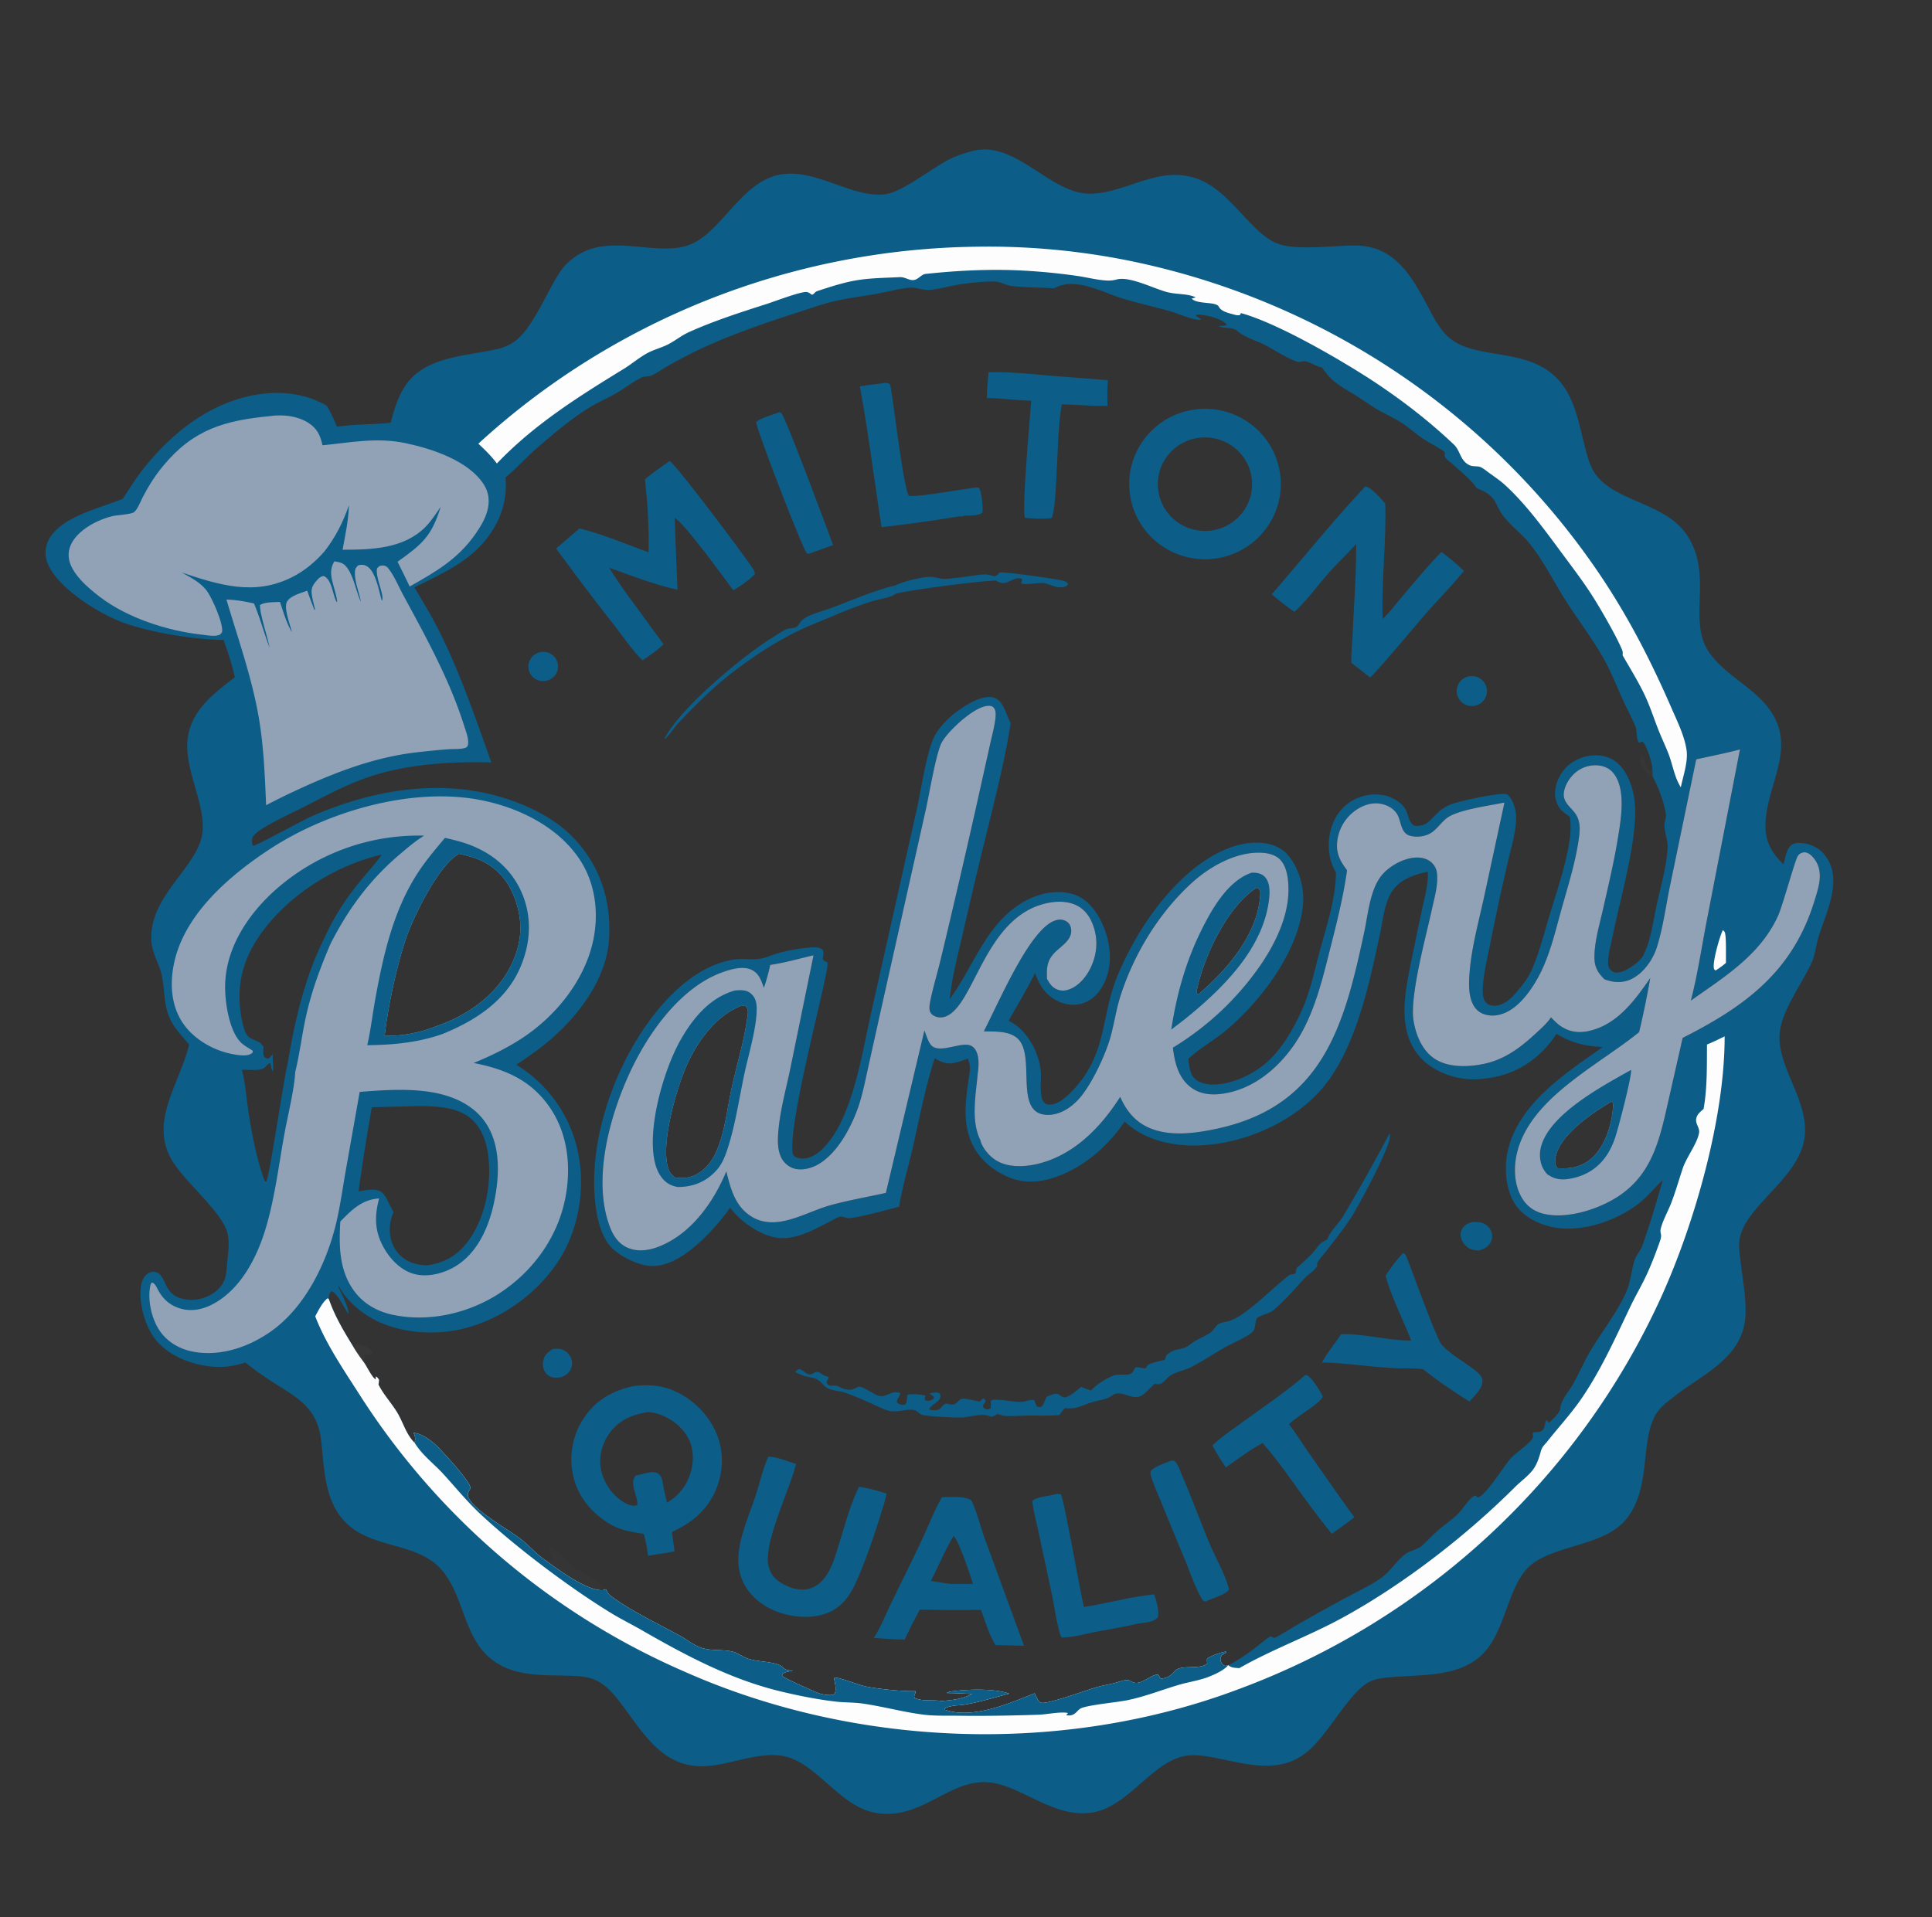
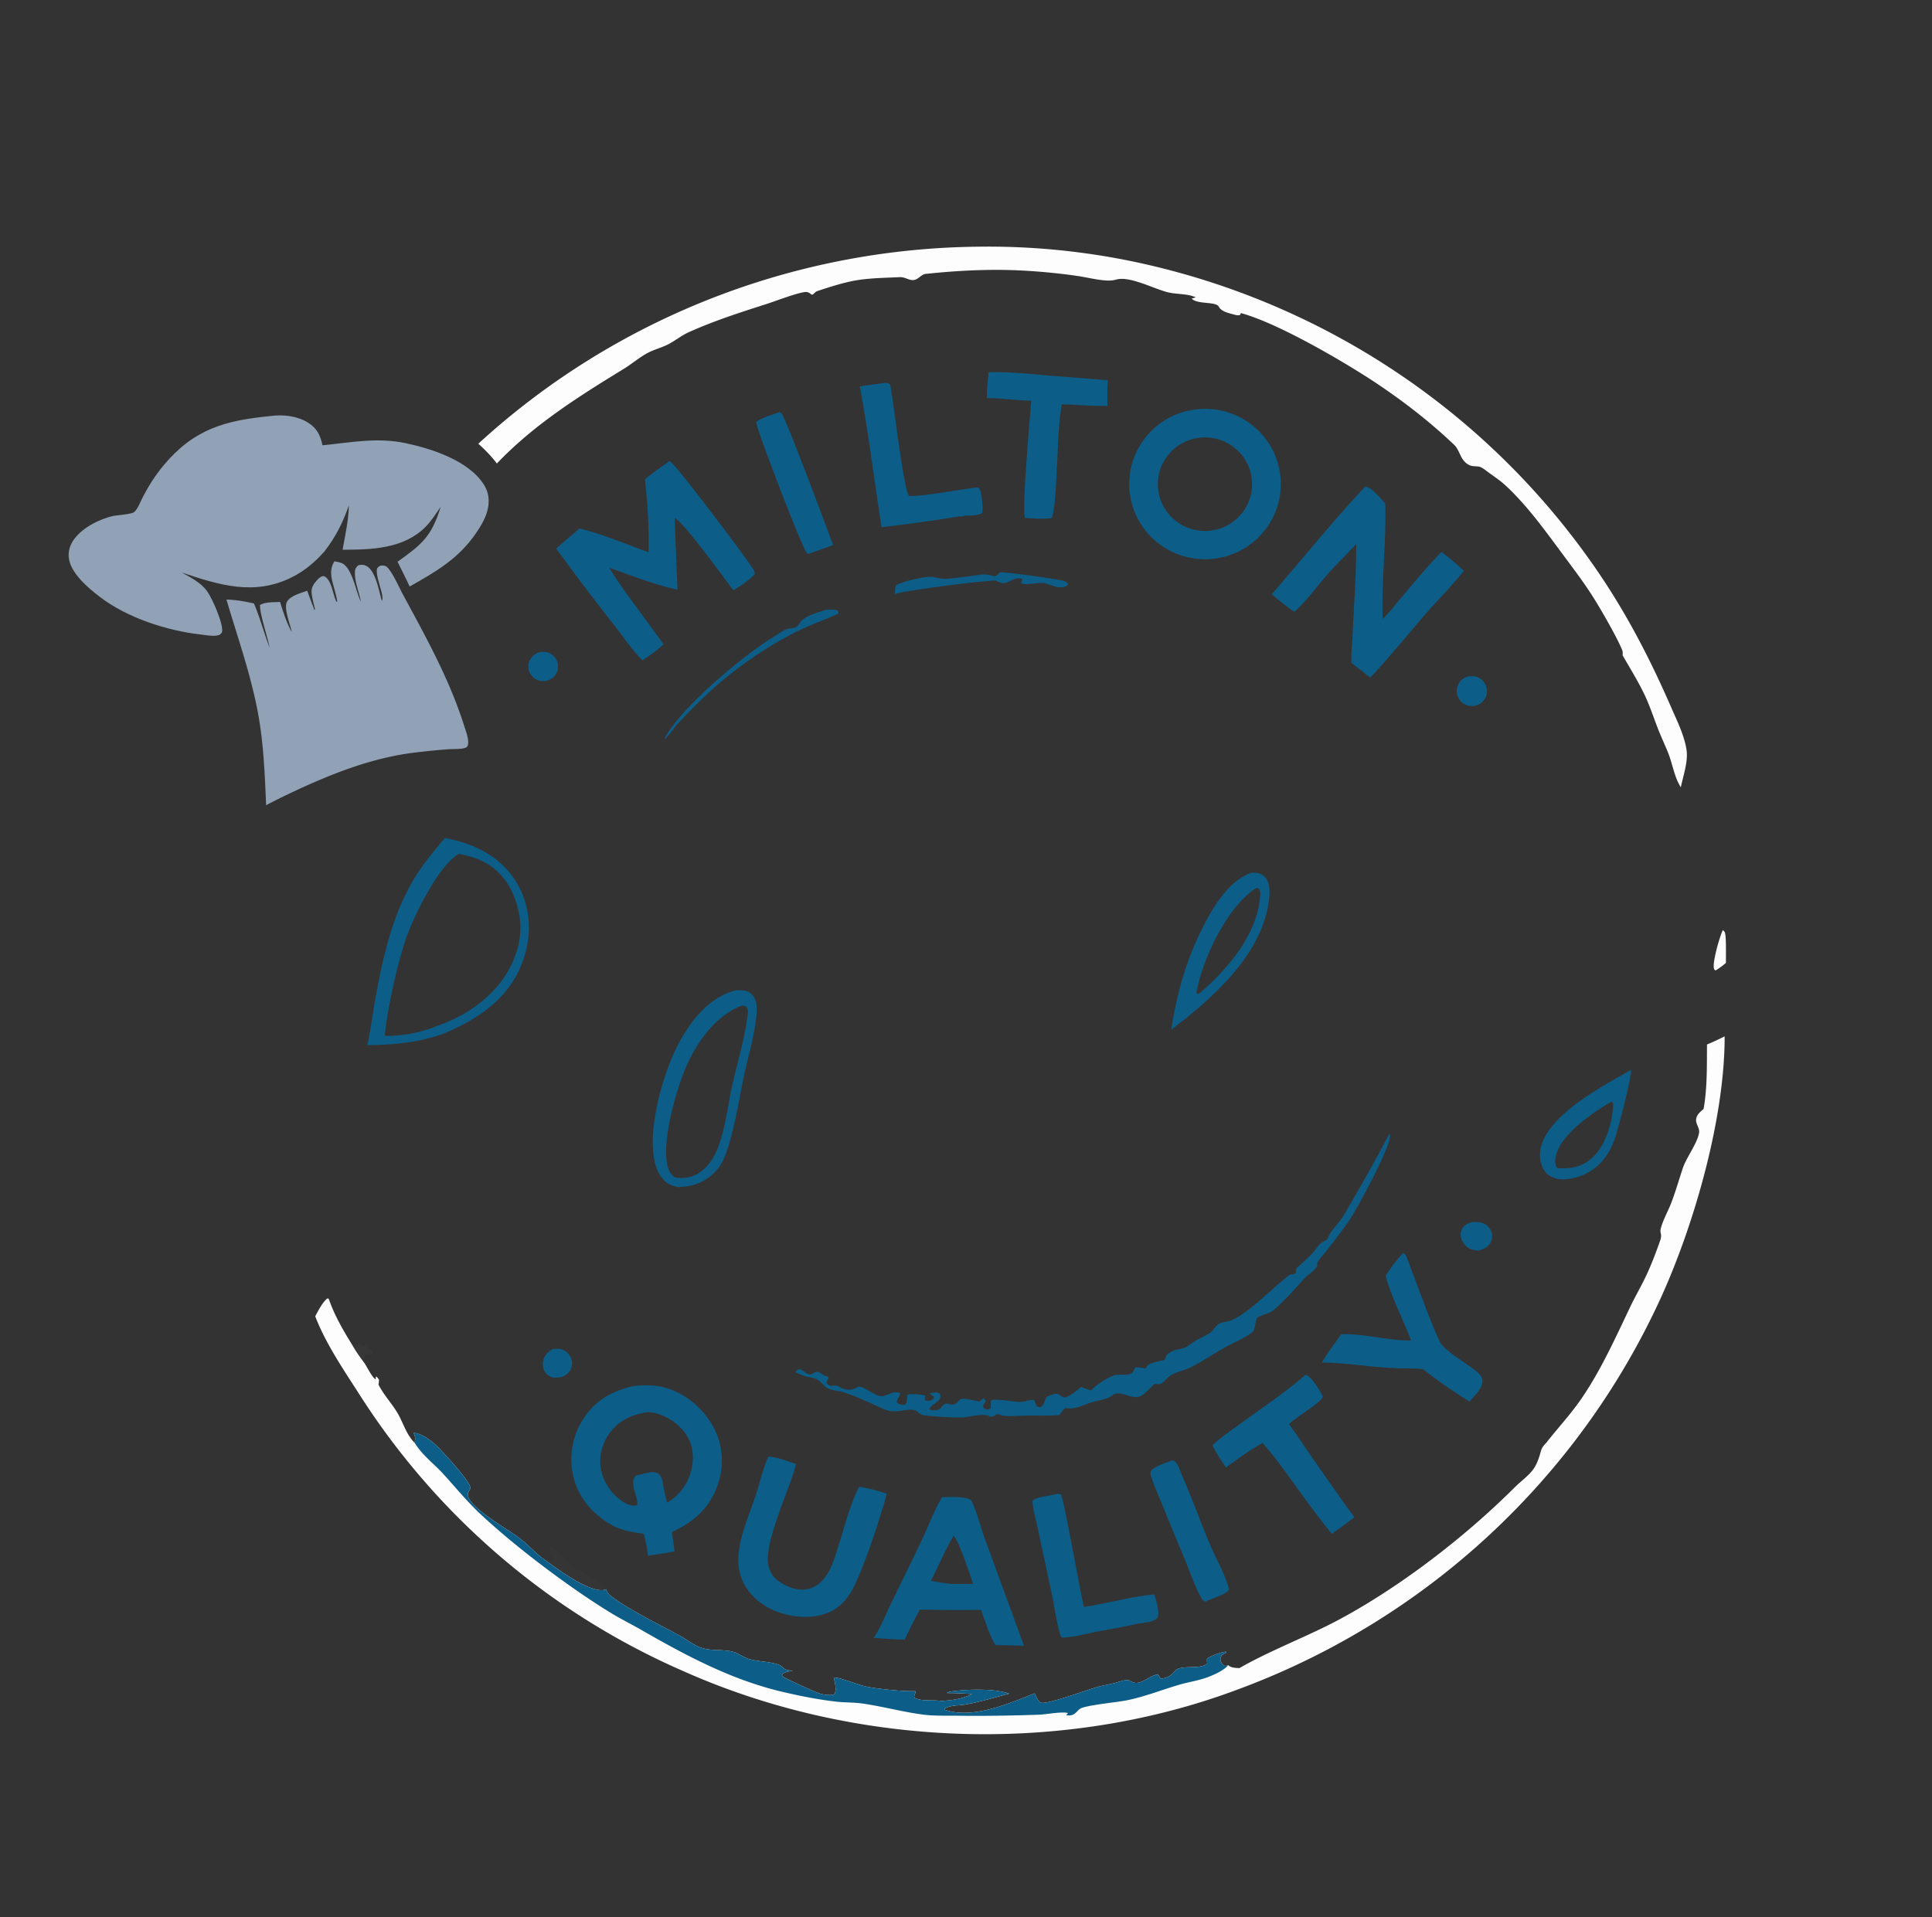
<svg xmlns="http://www.w3.org/2000/svg" width="134" height="133" fill="none">
  <rect width="100%" height="100%" fill="#333333" stroke="none" />
-   <path fill="#0C5D88" d="M67.737 10.413c2.655-.442 4.828 2.529 7.247 2.968 2.054.372 4.37-1.252 6.49-1.248 2.53.006 3.753 1.826 5.357 3.445.49.493 1.02.989 1.665 1.274 1.318.58 4.036.16 5.561.179 2.699.034 3.872 2.162 4.987 4.254.387.729.75 1.465 1.357 2.042 1.806 1.716 5.457.69 7.613 2.94 1.23 1.282 1.495 3.169 1.936 4.82.151.567.296 1.146.608 1.65 1.265 2.047 4.826 2.075 6.388 4.299 1.953 2.78.046 6.017 1.603 8.231.951 1.353 2.543 2.161 3.68 3.35 2.788 2.912.251 5.624.22 8.647-.012 1.145.457 1.911 1.242 2.695.148-.411.168-.957.491-1.279.162-.162.381-.214.605-.21.602.008 1.245.258 1.652.704 1.501 1.638.259 4.002-.294 5.77-.204.65-.233 1.285-.53 1.915-.649 1.378-1.94 3.143-2.156 4.609-.373 2.524 2.235 5 1.651 7.735-.572 2.678-4.089 4.502-4.46 6.78-.079.487.021 1.034.074 1.524.134 1.228.41 2.591.332 3.825-.182 2.857-2.96 3.99-4.929 5.537-.354.278-.738.553-1.029.897-1.506 1.78-.395 5.44-2.394 7.718-1.509 1.721-4.666 1.689-6.402 2.985-1.83 1.367-1.772 4.873-3.717 6.502-1.592 1.333-3.96 1.2-5.92 1.36-.631.051-1.274.082-1.831.42-1.329.806-2.67 3.483-4.097 4.71-1.925 1.657-4.215.912-6.454.481-.701-.136-1.48-.267-2.189-.113-2.271.492-3.896 3.569-6.413 3.915-2.831.39-5.062-2.157-7.502-2.117-2.426.04-4.262 2.418-7.006 2.189a5.14 5.14 0 0 1-.446-.059c-2.645-.472-4.227-3.804-6.764-3.992-1.544-.116-3.068.525-4.587.714-3.226.4-4.574-1.997-6.25-4.233-.5-.667-1.055-1.362-1.842-1.708-.587-.259-1.226-.274-1.857-.293-1.748-.053-3.67.055-5.16-1.007-2.208-1.575-2.004-4.596-3.746-6.457-1.57-1.677-4.37-1.409-6.17-2.834-1.85-1.466-1.833-3.842-2.072-5.974-.253-2.254-1.518-2.935-3.282-4.046a22.774 22.774 0 0 1-1.986-1.412 5.494 5.494 0 0 1-2.423.275c-1.428-.166-2.948-.764-3.845-1.924-.701-.906-1.134-2.516-.966-3.659.048-.326.196-.68.482-.87a.675.675 0 0 1 .572-.082c.398.116.556.658.732.985.251.465.523.694 1.04.841.677.193 1.412.071 2.02-.27.477-.266.88-.686 1.009-1.226.091-.38.104-.82.146-1.21.066-.614.15-1.25-.008-1.858-.376-1.434-2.881-3.47-3.796-4.95-1.683-2.72.485-5.353 1.144-8.111-.282-.325-.57-.649-.833-.988-.998-1.287-.775-2.244-1.044-3.715-.157-.859-.68-1.548-.74-2.46-.21-3.134 3.204-5.11 3.529-7.474.278-2.02-1.306-4.479-1.006-6.635.268-1.927 1.802-3.083 3.258-4.194-.174-.88-.48-1.75-.773-2.597-2.026-.023-4.96-.495-6.868-1.167-1.686-.594-4.514-2.342-5.282-4.016-.233-.505-.274-1.049-.066-1.57.704-1.762 3.641-2.376 5.22-3.038.421-.63.813-1.276 1.274-1.878 1.775-2.32 4.186-4.367 7.07-5.141 1.964-.528 4.014-.464 5.804.559.284.468.502.957.709 1.462l.022-.004c1.216-.186 2.476-.138 3.705-.277.236-.88.476-1.724.974-2.502 1.355-2.118 4.239-2.095 6.453-2.617a3.146 3.146 0 0 0 1.373-.681c1.116-.974 2.01-3.19 2.835-4.492l.05-.076a4.12 4.12 0 0 1 .516-.646c2.563-2.572 6.205-.271 8.72-1.41 2.011-.91 3.397-4.112 5.832-4.732 2.57-.655 5.197 1.614 7.547 1.307 1.201-.157 3.15-1.748 4.331-2.36.653-.338 1.293-.54 2.009-.701ZM28.743 40.75c.628 1.043 1.251 2.085 1.792 3.176 1.425 2.876 2.471 5.946 3.542 8.964-3.07-.075-6.345.134-9.232 1.275-1.395.553-2.755 1.301-4.098 1.976-.772.388-2.518 1.183-3.086 1.754-.174.175-.199.337-.18.575.01.108.012.082.069.2.218.01 3.453-1.772 4.053-2.036 4.604-2.024 9.826-2.798 14.593-.832 1.404.58 2.724 1.36 3.745 2.493 1.747 1.94 2.45 4.255 2.303 6.814-.157 2.735-2.038 5.251-4.047 6.995-.748.65-1.564 1.206-2.389 1.756a9.32 9.32 0 0 1 4.205 5.731c.626 2.51.215 5.435-1.135 7.65-1.456 2.388-4.055 4.296-6.794 4.94-2.099.494-4.633.29-6.496-.85-.816-.5-1.62-1.235-2.073-2.08l-.065-.026.078.164-.032.072v-.139c.249.553.573 1.139.682 1.737l-.026.063c-.273-.365-.749-1.428-1.162-1.552-.162.156-.177.335-.18.557.434 1.225 1.006 2.167 1.678 3.27.234.41.51.783.79 1.163.182.268.522.976.775 1.13l.018-.209c.113.07.152.124.215.239a3.35 3.35 0 0 1-.034.33c.348.687.849 1.22 1.254 1.862.453.719.627 1.542 1.245 2.168.08-.268.048-.418-.06-.678.632.028 1.414.682 1.832 1.13.397.425 2.091 2.237 2.112 2.703a3.053 3.053 0 0 0-.038.068c-.085.156-.188.306-.135.49.267.916 2.791 2.3 3.616 2.939.611.474 1.098 1.058 1.743 1.496.868.643 2.87 2.118 3.947 2.082.09-.003.185-.035.27-.061.072.177.144.317.298.436 1.277.99 3.34 1.974 4.804 2.776.444.244.89.6 1.355.791.771.316 1.582.131 2.348.332.355.093.672.358 1.026.474.63.209 1.342.184 1.984.37.623.181.33.442 1.15.465-.257.051-.534.075-.746.238-.002.138-.029.093.058.177.139.135 2.273 1.09 2.502 1.159.266.082.554.127.834.116a.42.42 0 0 0 .235-.075c.15-.351.02-.774-.053-1.134.282-.059 1.779.529 2.216.617.862.175 2.559.349 3.443.323.041.202-.153.279-.05.477.574.251 1.24.104 1.846.208.773-.061 1.434-.129 2.136-.487-.58-.032-1.16-.067-1.742-.068v-.03l.113-.046.03.077.005-.086c1.128-.182 3.094-.254 4.167.128-.993.249-2.729.804-3.713.817-.269.048-.53.075-.769.216l.041.09c1.895.665 4.459-.445 6.204-1.144.106.188.23.579.443.648.421.137 3.206-.888 3.84-1.07.404-.117.821-.179 1.229-.281.272-.068.636-.221.912-.22.123.001.242.082.349.134.55.269 1.114-.38 1.633-.494.29-.063.17.135.376.275.31-.06.56-.14.789-.365.078-.078.21-.244.302-.293.55-.289 1.635.015 2.102-.404a1.009 1.009 0 0 1-.013-.344 4.022 4.022 0 0 1 1.298-.482l.026.068a2.68 2.68 0 0 0-.306.187c-.057.106-.1.183-.091.308.01.164.1.308.236.397.102.066.197.007.308-.019.698-.345 1.343-.798 1.958-1.272.319-.246.637-.539.988-.736.068.042.175.112.254.114.1.003 1.444-.828 1.641-.941a137.342 137.342 0 0 1 3.621-2.004c.72-.39 1.507-.753 2.167-1.231.653-.473 1.046-1.202 1.688-1.661.339-.242.791-.268 1.11-.551.396-.35.747-.749 1.149-1.093.516-.443 1.129-.834 1.564-1.356.225-.268.681-.973 1.013-1.037l.141.14c.617-.162 1.797-2.186 2.312-2.732.439-.466 1.15-.867 1.499-1.38.068-.1.018-.204.002-.318l.091-.108c.155.002.348.02.489-.055.181-.097.23-.272.27-.456.028-.13.049-.23.115-.35.069.105.042.07.117.157.016.02.032.038.049.056.222-.19.765-.695.782-.978.035-.57.589-1.172.873-1.672.454-.8.806-1.657 1.284-2.442.783-1.286 1.743-2.517 2.381-3.885.341-.73.382-1.529.617-2.286.112-.36.405-.654.538-1.02.54-1.49.981-3.032 1.421-4.554-.583.536-1.078 1.175-1.708 1.66-1.481 1.141-3.744 1.924-5.628 1.657-1.052-.149-2.206-.661-2.835-1.54-.674-.942-.831-2.403-.634-3.52.609-3.441 3.982-5.61 6.641-7.485-1.258-.065-2.124-.274-3.21-.919a6.46 6.46 0 0 1-.745.974c-1.308 1.424-2.935 2.11-4.863 2.183-1.255.047-2.73-.446-3.64-1.32-1.924-1.85-1.251-4.758-.79-7.037.24-1.183.487-2.365.742-3.545.168-.778.405-1.615.374-2.414l-.005-.079c-.904.178-1.9.523-2.445 1.314-.563.82-.66 2.048-.867 3.005-.78 3.601-1.758 8.442-4.41 11.153-2.098 2.144-5.38 3.478-8.382 3.516-1.754.022-3.63-.429-4.918-1.667a10.96 10.96 0 0 1-2.145 2.362c-1.256 1.02-3.155 1.984-4.829 1.785-1.16-.138-2.41-.882-3.117-1.801-1.325-1.723-.951-3.739-.663-5.743.048-.335.019-.543-.085-.86l-.035-.106c-.276.098-.556.205-.84.278-.587.15-.966-.017-1.462-.298-.645 1.977-1.04 4.092-1.503 6.117-.316 1.381-.736 2.775-.962 4.172-.506.143-3.206.873-3.582.797-.119-.024-.332-.112-.446-.108-.185.008-.512.207-.684.296-1.142.585-2.526 1.4-3.86 1.16-1.146-.207-2.48-1.148-3.15-2.07-.198.285-.408.561-.63.828-1.053 1.261-2.797 3.078-4.56 3.213-.95.073-2.19-.522-2.898-1.143-.98-.857-1.243-2.634-1.318-3.86-.277-4.517 1.789-9.859 4.8-13.237 1.262-1.416 3.03-2.792 4.98-3.027.584-.07 1.188.057 1.767-.054.395-.076.767-.257 1.154-.366.725-.204 1.655-.38 2.406-.41.278-.012.508-.013.722.176.084.18.043.327.014.515l-.015.087c.077.176.16.18.33.261.219.39-2.822 11.22-2.4 13.311.11.145.143.193.328.245 1.374.386 2.573-1.545 3.044-2.553 1.13-2.416 1.545-5.29 2.14-7.876L63.573 56.2c.28-1.237.696-3.995 1.181-5.005.4-.834 1.185-1.565 1.95-2.072.56-.37 1.488-.908 2.18-.744.72.17.883 1.2 1.212 1.772-.32 2.13-.832 4.225-1.338 6.318a368.212 368.212 0 0 0-1.922 8.04c-.352 1.571-.808 3.191-.96 4.791 1.724-2.348 2.566-5.407 5.331-6.854.986-.516 2.22-.751 3.297-.39.896.301 1.512 1.108 1.903 1.928.57 1.195.787 2.64.31 3.903-.266.709-.748 1.356-1.467 1.656-.596.25-1.248.193-1.829-.072-.902-.413-1.301-1.083-1.634-1.966-.556 1.122-1.22 2.212-1.83 3.307 1.246.599 2.069 2.098 2.226 3.444.068.582-.14 1.754.22 2.207.115.146.267.164.442.16.52-.014 1.022-.447 1.374-.795 2.671-2.644 2.045-5.24 3.358-8.304.997-2.328 2.43-4.606 4.24-6.387 1.394-1.37 3.39-2.73 5.44-2.68.744.017 1.499.233 2.013.793.74.806 1.162 2.136 1.117 3.218-.134 3.295-2.84 6.87-5.276 8.948-.838.715-1.856 1.26-2.651 2.002a2.7 2.7 0 0 0-.042.04c.061.434.09.974.396 1.312.297.33.808.452 1.236.461 1.393.032 2.976-.735 3.966-1.677 1.01-.96 1.79-2.354 2.338-3.618.526-1.21.79-2.492 1.129-3.76.494-1.852 1.144-3.721 1.18-5.654-.38-.628-.527-1.33-.498-2.057.039-.959.396-1.92 1.135-2.57a3.192 3.192 0 0 1 2.302-.777 2.6 2.6 0 0 1 1.214.38c1.032.632.665 1.235 1.181 1.72.153.144.69.046.859-.054.429-.256.745-.746 1.169-1.038.183-.126.39-.245.598-.324.639-.245 3.023-.741 3.664-.731.186.003.274.026.394.17.276.33.463.947.474 1.372.028 1.014-.357 2.233-.583 3.226a176.115 176.115 0 0 0-1.229 5.702c-.192.964-.455 2.03-.498 3.008-.015.355-.012.8.279 1.058.167.147.412.173.626.154.79-.07 1.354-.829 1.811-1.4.299-.372.518-.717.708-1.156.506-1.162.819-2.431 1.184-3.644.514-1.705 1.145-3.508 1.41-5.27.085-.56.087-1.067.023-1.629-.176-.127-.363-.255-.527-.399-.307-.273-.484-.717-.501-1.121-.03-.668.27-1.376.724-1.861.515-.552 1.271-.868 2.026-.885.625-.014 1.224.181 1.673.622.692.678 1.05 1.837 1.116 2.782.174 2.488-1.013 6.498-1.53 9.063-.125.62-.359 1.406-.33 2.033a.65.65 0 0 0 .253.461c.198.148.453.122.677.057.456-.134 1.29-.704 1.506-1.136.014-.026.025-.054.038-.08.102-.216.196-.432.27-.659.284-.869.426-1.835.618-2.733.277-1.295.707-2.723.762-4.04.021-.51-.219-1.016-.222-1.527-.002-.273.148-.514.099-.792-.167-.937-.487-1.764-.921-2.607a3.728 3.728 0 0 0-.04-.747c-.123-.543-.291-1.116-.585-1.593l-.107-.066-.194.101c-.227-.238-.129-.82-.262-1.144-.248-.606-.571-1.194-.846-1.79-.33-.715-.62-1.45-.963-2.158-.819-1.698-2.002-3.173-3.008-4.753-.835-1.312-1.516-2.708-2.485-3.94-.514-.652-1.204-1.164-1.738-1.804-.819-.98-.447-1.495-1.949-2.07-.432-.625-1.116-1.16-1.681-1.669-.156-.14-.385-.3-.512-.46-.075-.093-.042-.272-.029-.378-.46-.35-.994-.592-1.476-.91-.573-.377-1.07-.854-1.66-1.211-.521-.315-1.079-.566-1.603-.875-.507-.3-.98-.652-1.48-.962-.569-.353-1.145-.657-1.642-1.114-.254-.234-.456-.526-.663-.8-.416-.09-.742-.33-1.136-.43-.25-.064-.379.108-.626.015-.766-.286-1.48-.777-2.204-1.153-.632-.327-1.388-.512-1.927-.982-.341-.297-.865-.119-1.257-.322.182-.054.424.02.55-.112-.38-.404-1.304-.641-1.849-.677a1.61 1.61 0 0 0-.278.01l-.018.062.355.238c-.099.068-.168.047-.283.028-.615-.099-1.25-.406-1.856-.58-1.114-.32-2.256-.562-3.363-.905-1.38-.427-3.261-1.51-4.695-.686-.98-.07-1.99-.05-2.96-.167-.388-.046-.738-.292-1.125-.304-.756-.025-1.97.107-2.723.243-.586.107-1.181.273-1.773.332-.498.05-.969-.19-1.454-.148-.732.064-1.501.282-2.228.415-1.014.185-2.063.299-3.064.542-.834.203-1.662.503-2.479.766-2.213.712-4.487 1.49-6.596 2.467a32.18 32.18 0 0 0-2.383 1.237c-.36.205-.716.46-1.085.64-.235.115-.506.05-.766.178-.607.298-1.123.717-1.703 1.055-.636.37-1.316.656-1.945 1.047-1.21.752-2.362 1.727-3.442 2.656-.803.69-1.52 1.491-2.327 2.167.168 1.645-.391 3.143-1.444 4.418-1.256 1.52-3.14 2.331-4.867 3.203Zm78.829 29.822c.222.227.441.456.709.632.565.371 1.179.463 1.838.331 2.005-.399 3.26-2.12 4.339-3.69a62.31 62.31 0 0 1-.773 3.755c-2.828 2.303-7.441 4.511-8.436 8.25-.282 1.06-.258 2.33.331 3.288.343.56.853.912 1.491 1.064 1.604.382 3.733-.3 5.083-1.155 2.502-1.587 2.986-4.144 3.593-6.82l.958-4.228c.219-.111.438-.224.655-.337 4.107-2.149 7.082-4.591 8.487-9.171.267-.868.617-1.85.127-2.703-.15-.26-.427-.607-.748-.658a.559.559 0 0 0-.525.235c-.201.28-1.035 3.39-1.369 4.136-1.219 2.729-3.708 4.246-6.057 5.91.477-1.838.756-3.76 1.12-5.628l2.286-11.796c-.999.266-2.027.463-3.036.69l-1.818 8.779c-.29 1.397-.481 2.912-.915 4.27-.273.856-.92 1.78-1.749 2.185-.628.305-1.236.255-1.877.026a3.82 3.82 0 0 1-.341-.384 1.748 1.748 0 0 1-.355-1.039c-.03-1.123.355-2.38.6-3.474.36-1.6.745-3.201 1.011-4.82.214-1.306.601-3.425-.273-4.557-.254-.33-.608-.506-1.019-.56a2.135 2.135 0 0 0-1.618.475c-.415.336-.789.927-.831 1.465-.045.579.416.904.743 1.316.421.531.396 1.134.309 1.767-.224 1.638-.733 3.244-1.179 4.832-.412 1.473-.768 3.037-1.434 4.419-.44.91-1.12 1.957-1.952 2.56-.511.37-1.148.606-1.785.478-.398-.08-.709-.268-.925-.614-.367-.588-.367-1.412-.327-2.084.108-1.804.608-3.612.998-5.375l1.44-6.672c-1.007.212-3.164.493-3.944 1.042-.427.3-.711.791-1.155 1.069-.408.253-.982.321-1.444.196-.684-.185-.597-1.014-.913-1.516-.237-.376-.641-.597-1.07-.691-.611-.135-1.24.064-1.746.407a3.038 3.038 0 0 0-1.306 2.033c-.147.908.13 1.459.658 2.16-.24 1.711-.648 3.384-1.073 5.057-.624 2.458-1.194 5.093-2.698 7.194-1.14 1.59-2.767 2.908-4.75 3.232-.791.13-1.621.085-2.287-.408-.895-.662-1.142-1.733-1.27-2.767a20.347 20.347 0 0 0 3.657-2.845c2.057-2.045 4.391-5.184 4.358-8.186-.007-.671-.106-1.577-.621-2.058-.387-.361-1.005-.449-1.514-.44-1.678.026-3.41 1.028-4.607 2.13-2.254 2.075-3.952 4.86-4.893 7.758-.304.936-.44 1.918-.699 2.866-.345 1.26-1.382 3.499-2.307 4.443-.54.552-1.252.997-2.05.993-2.42-.013-.797-4.028-2.07-5.275-.58-.567-1.616-.5-2.367-.519 1-1.976 2.373-5.117 3.754-6.743.368-.433.913-.984 1.517-1.01a.812.812 0 0 1 .567.208c.16.15.224.367.223.58-.004.67-.728 1.072-1.147 1.503-.55.568-.558 1.075-.537 1.813.125.226.284.492.507.637a1.1 1.1 0 0 0 .912.14c.682-.189 1.237-.814 1.55-1.418.487-.943.606-1.974.26-2.988-.219-.64-.585-1.19-1.22-1.483-.654-.303-1.43-.274-2.12-.108-4.28 1.03-4.92 7.192-6.968 7.853a.956.956 0 0 1-.792-.085c-.231-.136-.29-.35-.278-.603.025-.542.6-2.517.764-3.224a712.164 712.164 0 0 0 2.543-10.95l.858-3.849c.128-.596.295-1.187.385-1.79.034-.224.083-.585-.011-.798-.064-.143-.137-.227-.299-.258-.949-.179-3.021 1.78-3.415 2.587-.384.788-.849 3.569-1.07 4.556L61.103 70.05l-.883 3.984c-.233 1.046-.431 2.113-.822 3.115-.483 1.241-1.288 2.694-2.413 3.474-.5.347-1.17.585-1.786.467a1.472 1.472 0 0 1-.937-.656c-.308-.49-.328-1.147-.295-1.71.092-1.532.542-3.115.855-4.62l1.605-7.837c-.991.229-1.995.523-3.003.665a14.204 14.204 0 0 1-.442 1.587c-.187-.503-.319-.979-.84-1.238-.602-.3-1.442-.05-2.042.165-2.898 1.04-5.126 4.2-6.38 6.883-1.437 3.074-2.662 7.503-1.415 10.787.234.617.607 1.173 1.236 1.442.734.313 1.528.176 2.243-.118 2.204-.904 3.718-3.073 4.593-5.182.294 1.183.594 2.389 1.695 3.102 1.739 1.126 3.775-.271 5.51-.752 1.26-.348 2.584-.575 3.862-.859l2.673-11.264c.121.309.25.778.472 1.025.5.554 1.807-.106 2.5-.034a.694.694 0 0 1 .517.28c.326.41.285 1.163.215 1.65-.13 1.471-.507 3.337.187 4.702.002.02.003.042.008.062.145.496.597 1.016 1.026 1.294.824.533 1.942.499 2.867.288 2.541-.58 4.444-2.55 5.79-4.666.315.75.8 1.436 1.499 1.88 1.519.97 3.598.683 5.26.32 7.34-1.6 8.8-7.246 10.16-13.617.25-1.169.39-2.755 1.072-3.757.473-.696 1.41-1.264 2.246-1.396.432-.069.91-.026 1.268.245.283.215.43.51.466.857.081.772-.178 1.651-.34 2.404-.402 1.852-1.56 6.055-1.293 7.758.154.98.579 2.052 1.425 2.637.952.658 2.341.611 3.43.39 1.497-.305 2.611-1.172 3.7-2.186.35-.325.718-.65.981-1.05Zm-77.228.582c2.094-.717 4.095-2.145 5.087-4.155.74-1.5.875-2.965.318-4.555-.425-1.215-1.16-2.17-2.344-2.731-.5-.238-1.015-.362-1.553-.487-1.422.718-3.228 4.48-3.713 5.938-.643 1.936-1.234 4.672-1.461 6.694a9.307 9.307 0 0 0 3.666-.704Zm-.76 16.624c1.185-.148 2.07-.64 2.8-1.571 1.262-1.608 1.742-4.085 1.474-6.077-.134-.997-.499-2.022-1.34-2.647-.947-.705-2.283-.74-3.417-.757l-3.311.085a151.76 151.76 0 0 0-.92 5.829c.471-.072 1.199-.248 1.607.072.362.285.544.957.822 1.35-.3.722-.372 1.505-.068 2.245a2.302 2.302 0 0 0 1.332 1.281c.333.127.669.163 1.021.19Zm-9.631-14.005c.48-2.954 1.211-6.059 2.568-8.748.644-1.436 1.49-2.722 2.49-3.936.488-.595 1.026-1.166 1.462-1.8-3.375.774-6.835 3.026-8.696 5.958-1.157 1.823-1.427 3.745-.926 5.837.079.325.192.732.5.916.36.214.736.221.926.648-.008.226-.05.49.068.69.148.086.153.103.319.079.087-.101.173-.201.266-.297l-.007.07c-.032.388.07.752.003 1.135-.108-.107-.135-.419-.169-.576v-.001c-.149.038-.191.1-.293.206-.236.25-.45.262-.786.268-.3.006-.601-.008-.9-.018l.027.11c.207.84.272 1.719.394 2.576.215 1.506.616 3.644 1.169 5.047l.095.038c.237-.352 1.194-7.04 1.49-8.202Z" />
  <path fill="#0C5D88" d="M44.007 96.138c.844-.069 1.608-.071 2.416.213 1.374.484 2.561 1.575 3.177 2.883.584 1.241.614 2.634.132 3.911-.574 1.515-1.665 2.472-3.126 3.124.055.447.12.891.18 1.337-.25.058-.502.103-.754.152-.364.043-.724.107-1.086.167-.06-.52-.16-1.011-.294-1.517-.917-.16-1.642-.24-2.453-.748-1.215-.76-2.124-1.866-2.441-3.271a5.163 5.163 0 0 1 .701-3.964c.845-1.31 2.048-1.969 3.548-2.287Zm.423 6.144c.334-.075.873-.268 1.188-.076.254.155.302.396.352.669.085.467.168.901.302 1.36a3.53 3.53 0 0 0 1.661-2.213c.212-.817.163-1.679-.284-2.41-.484-.79-1.391-1.421-2.307-1.608a2.66 2.66 0 0 0-.405-.049c-1.095.175-2.013.554-2.677 1.49-.512.722-.737 1.607-.578 2.479.164.897.763 1.767 1.54 2.259.204.13.602.319.854.261.042-.01.082-.028.124-.042.065-.63-.585-1.471-.11-2.038l.34-.082Zm38.736-73.905c2.895-.226 5.426 1.921 5.652 4.795.225 2.874-1.94 5.385-4.835 5.607-2.893.222-5.42-1.925-5.646-4.796-.225-2.872 1.936-5.38 4.83-5.606Zm.68 8.444c1.802-.15 3.14-1.724 2.983-3.513-.156-1.788-1.747-3.11-3.548-2.95-1.794.16-3.119 1.73-2.963 3.51.156 1.781 1.733 3.101 3.528 2.953Zm-37.405-4.839c.392.159 5.132 6.488 5.669 7.303.108.164.275.362.234.556-.423.43-.96.802-1.482 1.104-.729-.963-3.281-4.505-4.05-5.015-.038.134.17 4.425.174 4.975-1.585-.34-3.203-.984-4.737-1.522a32.87 32.87 0 0 0 1.135 1.697l2.643 3.613c-.443.428-.956.769-1.46 1.121-.729-.718-1.347-1.648-1.977-2.458a178.112 178.112 0 0 1-4.017-5.305l1.62-1.393c1.608.392 3.227 1.09 4.788 1.65.045-1.703-.066-3.362-.249-5.056.535-.458 1.133-.863 1.71-1.27Zm48.247 1.773h.017c.4.019 1.084.867 1.374 1.166.08 2.677-.27 5.347-.177 8.02.476-.465.889-1.008 1.317-1.515.897-1.06 1.787-2.148 2.763-3.138.535.406 1.067.85 1.555 1.31-.808 1.016-1.747 1.95-2.606 2.926-.568.645-3.575 4.256-3.906 4.47-.427-.343-.868-.672-1.296-1.015-.02-.698.06-1.4.092-2.097.096-2.052.25-4.087.24-6.145-.63.71-1.328 1.357-1.957 2.07-.768.872-1.462 1.85-2.32 2.636-.557-.362-1.07-.79-1.575-1.218 2.152-2.482 4.232-5.077 6.479-7.47Zm-29.356 70.104c.528-.011 1.468-.065 1.932.151.12.057.133.12.184.236.35.784.558 1.674.855 2.484l2.72 7.434-1.981-.047c-.448-.73-.698-1.635-1.003-2.437l-1.219.004a86.709 86.709 0 0 1-3.017-.029 30.135 30.135 0 0 0-1.05 2.081c-.718-.006-1.433-.064-2.15-.116.473-.718.807-1.576 1.18-2.35.73-1.517 1.49-3.021 2.202-4.546.443-.95.821-1.96 1.347-2.865Zm-.77 5.806c.452.074.905.158 1.36.211l1.566.001c-.186-.57-.995-3.049-1.35-3.327-.603.99-1.035 2.09-1.577 3.115Zm31.805-31.02c.045.057.05.123.045.195-.05.868-2.238 4.937-2.788 5.755-.515.766-1.103 1.497-1.664 2.23-.175.23-.456.51-.585.76-.035.069-.002.207-.038.274-.136.253-.588.547-.797.759-.45.455-.844.958-1.305 1.406-.32.311-.69.734-1.068.97-.154.095-.913.335-.973.427-.176.264-.076.746-.33.981-.337.314-1.208.698-1.648.93-.867.457-1.674 1.019-2.538 1.474-.452.238-1 .33-1.441.58-.22.125-.382.347-.58.503-.174.137-.256.148-.47.123l-.106-.014c-.24.215-.455.456-.698.669-.635.556-1.134.014-1.814-.004-.37-.01-.457.22-.766.33-.34.12-.715.178-1.063.281-.413.123-.864.348-1.286.41-.192.027-.41.008-.604 0l-.387.48c-.747.055-1.495.025-2.244.035-.5.007-1.042.067-1.537.02-.178-.017-.335-.105-.52-.127a1.46 1.46 0 0 1-.424.2c-.511-.319-1.445.016-2.05.04-.445.016-2.366-.083-2.71-.18-.224-.062-.38-.307-.594-.343-.517-.086-1.112.178-1.651.074a2.59 2.59 0 0 1-.55-.184c-.866-.384-1.693-.79-2.594-1.093-.34-.114-.742-.126-1.062-.252-.559-.222-.504-.68-1.318-.806-.394-.06-.682-.19-1.036-.362l-.009-.042.216-.16c.262-.031.443.283.698.35.268.07.38-.183.596-.162.228.02.38.229.603.286a.464.464 0 0 1 .212.099c-.026.048-.053.096-.077.146-.076.154-.093.154-.036.31.175.115.193.122.407.11.224-.013.306.012.498.118l.06.033.062.025c.365.124.633.162.975-.02.013-.007.13-.072.15-.078.31-.091 1.113.6 1.525.644.515.054.768-.416 1.376-.21.059.135-.255.41-.22.652.057.042.115.088.18.118a.48.48 0 0 0 .41.013c.137-.207.092-.408.135-.65.207-.118 1.016-.023 1.258.04-.048.131-.065.165-.043.308.063.03.087.046.164.055.19.022.315-.051.456-.16l.003-.116a5.298 5.298 0 0 0-.243-.184l-.06-.042c.184-.05.436-.111.62-.045.095.033.103.093.148.174-.021.51-.624.566-.79.964.02.009.04.02.061.027.21.069.467.053.666-.036.077-.09.154-.19.242-.269.3-.266.427.018.74-.061.184-.047.336-.296.5-.37.236-.105 1.02.15 1.323.17a.608.608 0 0 1 .235-.21c.135.082.104.065.145.2l-.185.292c.03.183.054.153.197.256.166.01.192.03.327-.062.036-.172.03-.329.023-.502l.085-.084c.653-.063 1.305.124 1.954.139.338.007.634-.188.972-.13.045.144.101.276.164.415.142.086.142.083.308.06.24-.171.238-.478.41-.71.975-.451.71-.019 1.268.055.43-.148.754-.455 1.106-.732.228.096.46.17.696.245.244-.34 1.255-.987 1.67-1.068.323-.062.731.043 1.036-.08.175-.07.238-.216.308-.375l.024-.057c.23-.096.586.099.751.028.015-.006.11-.176.134-.199.195-.178.891-.295 1.17-.373.04-.082.074-.16.104-.247l.03-.09c.596-.493.888-.313 1.345-.546.21-.106.398-.28.6-.404.358-.218.78-.377 1.116-.623.21-.156.336-.43.54-.574.126-.088.444-.144.602-.175 1.162-.225 3.22-2.41 4.269-3.187.183-.135.294-.043.475-.161a2.65 2.65 0 0 1 .08-.366c.374-.334.766-.67 1.104-1.04.19-.206.343-.467.548-.653.13-.118.31-.2.465-.281.244-.662.79-1.085 1.142-1.677a140.217 140.217 0 0 0 3.17-5.662Zm-43.075 22.402c.612.015 1.335.325 1.92.51-.43 1.779-2.315 5.546-1.896 7.126.15.566.484.922.992 1.197.587.318 1.24.516 1.899.302.498-.162.875-.526 1.151-.958.402-.631.6-1.382.824-2.088.412-1.294.774-2.716 1.37-3.94l.032-.065c.643.1 1.293.282 1.912.478a9.606 9.606 0 0 1-.304 1.091c-.5 1.647-1.076 3.364-1.766 4.942-.436.996-1.022 1.873-2.096 2.272-1.155.43-2.598.268-3.709-.226-.988-.439-1.833-1.221-2.206-2.245-.665-1.827.46-4.029 1.016-5.761.276-.862.49-1.811.861-2.635Zm44.016-14.125c.166.055.195.153.257.303.384.933 2.072 5.686 2.449 6.083.715.755 1.712 1.243 2.493 1.918.177.153.331.361.316.607-.03.516-.578 1.026-.907 1.39-1.115-.703-2.172-1.411-3.2-2.235-.411-.06-.828-.058-1.243-.067-1.88.012-3.88-.38-5.787-.405.38-.68.893-1.317 1.332-1.963 1.62-.048 3.231.446 4.857.441-.569-1.502-1.346-2.935-1.772-4.49.351-.563.755-1.093 1.205-1.582Zm-6.764 8.456c.059.012.088.015.145.046.325.174.906 1.108 1.05 1.453-.072.411-1.876 1.438-2.29 1.88-.016.015-.03.032-.045.049.473.59.871 1.256 1.306 1.876 1.07 1.525 2.126 3.065 3.225 4.569-.51.401-1.04.776-1.568 1.152a77.94 77.94 0 0 1-1.79-2.34c-.981-1.335-1.91-2.715-3.005-3.962-.885.48-1.722 1.117-2.546 1.692a15.972 15.972 0 0 1-.937-1.522c.59-.569 1.302-1.042 1.963-1.525 1.502-1.098 3.085-2.151 4.492-3.368ZM68.565 25.824c1.403-.044 2.804.11 4.198.23l4.084.321c-.053.591-.037 1.185-.033 1.778-1.045.038-2.118-.09-3.168-.102-.262 1.492-.257 3.148-.364 4.664v.073c-.008.486-.128 2.93-.36 3.151-.599.08-1.224.033-1.824-.014-.254-.383.353-7.169.428-8.129-1.03-.02-2.04-.176-3.075-.182-.013-.593.066-1.199.114-1.79Zm-7.339.761a.665.665 0 0 1 .308-.015c.003 0 .173.054.186.073.145.209.918 7.269 1.322 7.74.476.156 3.978-.517 4.812-.574.026.031.055.06.077.094.157.239.27 1.4.2 1.678-.242.17-.788.19-1.08.19-.028 0-.138-.005-.152 0-.038.01-.07.036-.106.055a1.923 1.923 0 0 0-.39.013c-1.747.286-3.499.53-5.257.732-.514-3.258-.906-6.517-1.51-9.763.52-.104 1.063-.152 1.59-.223Zm11.894 77.083c.168-.034.29-.037.46-.016.209.294 1.341 6.806 1.602 7.821 1.635-.241 3.225-.72 4.884-.868.121.455.37 1.142.23 1.595-.312.361-.91.357-1.362.426-.968.234-1.972.39-2.951.58-.751.145-1.59.387-2.354.393l-.023-.088-.042-.018c-.302-.972-.419-2.04-.64-3.039l-.906-4.242c-.144-.684-.35-1.382-.418-2.078.24-.3 1.086-.342 1.467-.45l.053-.016Zm8.12-2.349c.084.007.172-.006.242.048.207.16.377.694.483.936.696 1.603 1.29 3.255 1.97 4.867.41.974 1.066 2.077 1.308 3.094-.204.364-1.139.583-1.531.796l-.069.038-.107-.013a.452.452 0 0 1-.185-.18c-.525-.926-.883-2.05-1.3-3.038-.5-1.186-.99-2.375-1.473-3.568-.256-.631-.56-1.279-.753-1.932a.5.5 0 0 1-.003-.338c.299-.328 1.008-.531 1.418-.71ZM54.053 28.592l.138.061c.35.43 3.134 7.918 3.593 9.16l-1.68.6c-.096-.01-.094.007-.155-.051-.264-.252-3.462-8.5-3.506-9.091.403-.31 1.13-.486 1.61-.68Zm8.083 12.005c.437-.25 1.914-.603 2.415-.582.335.015.675.156 1.01.139.813-.04 1.76-.213 2.59-.3.292-.03.532.04.81.121.18-.029.262-.14.38-.265.252-.07 4.314.492 4.542.62.103.059.1.063.177.131l-.002.111c-.168.153-.341.176-.562.169-.423-.014-.745-.25-1.141-.292-.44-.047-1.15.164-1.53.014l.076-.25c-.064-.082-.033-.072-.146-.088-.61-.083-.973.638-1.634.158-.627-.065-6.55.704-7.034.925-.042-.212.009-.403.048-.611Zm-3.979 1.967c-.927.426-1.9.76-2.814 1.207-2.195 1.073-4.624 2.78-6.378 4.458a45.12 45.12 0 0 0-1.948 1.965c-.318.345-.536.76-.898 1.062l-.023-.036c1.09-2.098 5.365-5.688 7.462-6.98.325-.2.687-.476 1.044-.605.194-.07.462-.045.63-.15.187-.117.255-.338.422-.482.409-.35 1.15-.538 1.656-.71.233.003.61-.047.807.083l.04.188Zm43.731 4.353c.373-.07.756.066 1 .355a1.037 1.037 0 0 1-.659 1.696 1.047 1.047 0 0 1-1.18-.86 1.041 1.041 0 0 1 .839-1.191Zm.287 37.849c.225.007.472.002.685.087.269.106.495.343.587.616a.891.891 0 0 1-.058.706c-.184.344-.46.464-.819.576-.229-.02-.454-.036-.659-.147a1.215 1.215 0 0 1-.584-.774.813.813 0 0 1 .109-.623c.178-.274.433-.369.739-.441ZM37.523 45.232a1.013 1.013 0 0 1 .396 1.986 1.027 1.027 0 0 1-1.007-.301 1.009 1.009 0 0 1-.204-1.025 1.02 1.02 0 0 1 .815-.66Zm.814 48.352c.194-.013.402-.036.591.015.267.073.494.265.625.504a.946.946 0 0 1 .065.798c-.125.332-.357.493-.673.626-.2.035-.405.062-.607.024a.848.848 0 0 1-.515-.35c-.174-.252-.206-.547-.136-.84.093-.393.32-.568.65-.777Z" />
-   <path fill="#0C5D88" fill-opacity=".988" d="M57.31 42.294c1.611-.568 3.15-1.3 4.825-1.697-.04.208-.09.4-.048.611-.298.245-1.027.341-1.411.448-.861.24-1.69.579-2.52.908l-.04-.187c-.196-.13-.573-.08-.806-.083Z" />
-   <path fill="#91A2B6" d="m56.426 66.267-1.605 7.838c-.312 1.504-.763 3.087-.854 4.62-.034.562-.014 1.22.295 1.71.204.325.554.581.936.655.616.118 1.286-.12 1.787-.467 1.124-.78 1.929-2.233 2.413-3.474.39-1.002.588-2.069.82-3.115l.884-3.984 3.12-13.935c.22-.987.684-3.768 1.068-4.556.394-.807 2.466-2.766 3.416-2.587.161.031.234.115.298.258.094.213.045.574.011.798-.09.603-.257 1.194-.385 1.79l-.857 3.85a713.351 713.351 0 0 1-2.544 10.949c-.165.707-.74 2.682-.763 3.224-.012.253.046.467.277.603a.956.956 0 0 0 .792.085c2.048-.66 2.688-6.823 6.968-7.853.69-.166 1.466-.195 2.12.108.635.294 1.001.843 1.22 1.483.346 1.014.227 2.045-.26 2.988-.313.604-.868 1.23-1.55 1.418a1.1 1.1 0 0 1-.912-.14c-.222-.145-.382-.41-.507-.638-.021-.737-.014-1.244.537-1.812.419-.431 1.144-.834 1.147-1.502 0-.214-.062-.431-.223-.58a.813.813 0 0 0-.567-.208c-.603.025-1.149.576-1.517 1.009-1.38 1.626-2.754 4.767-3.754 6.743.751.018 1.787-.048 2.366.519 1.275 1.247-.349 5.263 2.072 5.275.797.004 1.509-.441 2.05-.993.924-.944 1.962-3.182 2.306-4.443.259-.948.395-1.93.7-2.866.94-2.898 2.639-5.683 4.893-7.757 1.197-1.103 2.928-2.105 4.606-2.131.51-.009 1.127.078 1.514.44.515.48.614 1.387.622 2.058.032 3.002-2.302 6.141-4.359 8.186a20.36 20.36 0 0 1-3.657 2.845c.128 1.034.375 2.105 1.27 2.767.666.493 1.496.538 2.287.408 1.983-.324 3.61-1.643 4.75-3.232 1.504-2.101 2.074-4.736 2.698-7.193.426-1.674.833-3.347 1.073-5.058-.527-.701-.805-1.252-.658-2.16a3.037 3.037 0 0 1 1.306-2.033c.507-.343 1.135-.541 1.746-.407.43.094.833.315 1.07.691.316.502.23 1.331.913 1.516.463.125 1.036.057 1.444-.196.444-.277.728-.77 1.155-1.07.781-.547 2.938-.829 3.944-1.041l-1.44 6.672c-.39 1.763-.89 3.57-.998 5.375-.04.672-.04 1.496.327 2.084.216.346.527.535.926.614.636.127 1.273-.107 1.784-.478.832-.603 1.512-1.65 1.952-2.56.667-1.382 1.022-2.946 1.435-4.419.445-1.588.954-3.194 1.178-4.832.087-.633.112-1.236-.309-1.767-.326-.412-.787-.737-.743-1.316.042-.538.417-1.129.831-1.465a2.137 2.137 0 0 1 1.619-.475c.41.054.764.23 1.018.56.875 1.132.488 3.251.273 4.557-.266 1.619-.651 3.22-1.011 4.82-.245 1.093-.63 2.351-.6 3.474.011.388.122.727.356 1.039.103.138.219.262.341.385.64.228 1.249.278 1.876-.027.829-.404 1.476-1.329 1.749-2.185.434-1.358.626-2.873.916-4.27l1.818-8.778c1.008-.227 2.036-.425 3.035-.69l-2.286 11.795c-.364 1.867-.642 3.79-1.12 5.629 2.349-1.665 4.838-3.182 6.057-5.91.334-.748 1.168-3.857 1.369-4.137a.559.559 0 0 1 .525-.235c.321.051.598.398.748.658.49.854.14 1.835-.126 2.703-1.405 4.58-4.38 7.022-8.488 9.17-.217.114-.436.227-.654.338l-.959 4.229c-.607 2.676-1.091 5.232-3.593 6.819-1.35.855-3.479 1.537-5.082 1.155-.639-.152-1.149-.504-1.492-1.064-.589-.959-.613-2.228-.331-3.288.995-3.739 5.609-5.947 8.436-8.25a62.31 62.31 0 0 0 .773-3.755c-1.079 1.57-2.334 3.291-4.339 3.69-.659.132-1.273.04-1.838-.331-.268-.176-.487-.404-.708-.632-.263.4-.632.724-.982 1.049-1.089 1.014-2.203 1.881-3.7 2.185-1.089.222-2.477.269-3.43-.39-.846-.584-1.27-1.657-1.424-2.636-.268-1.703.89-5.906 1.291-7.758.163-.753.423-1.632.341-2.404a1.183 1.183 0 0 0-.466-.857c-.359-.27-.836-.314-1.268-.245-.836.133-1.773.7-2.246 1.396-.682 1.002-.821 2.588-1.07 3.757-1.363 6.37-2.822 12.018-10.161 13.617-1.663.363-3.742.65-5.261-.32-.698-.444-1.184-1.13-1.5-1.88-1.344 2.116-3.248 4.086-5.79 4.666-.924.21-2.042.245-2.866-.288-.429-.278-.88-.798-1.025-1.294-.006-.02-.006-.041-.01-.062-.693-1.365-.315-3.23-.185-4.702.07-.487.11-1.24-.216-1.65a.694.694 0 0 0-.517-.28c-.693-.072-2 .588-2.5.034-.221-.247-.35-.716-.472-1.026L61.443 82.75c-1.277.285-2.603.511-3.861.86-1.736.48-3.772 1.877-5.51.75-1.102-.712-1.401-1.918-1.696-3.1-.875 2.108-2.39 4.277-4.593 5.181-.715.294-1.508.431-2.243.118-.629-.269-1.002-.825-1.236-1.442-1.246-3.284-.021-7.713 1.415-10.787 1.254-2.684 3.482-5.843 6.38-6.883.6-.215 1.44-.464 2.043-.165.52.26.653.735.84 1.238.183-.525.32-1.046.441-1.587 1.008-.142 2.012-.436 3.003-.665Zm-9.611 15.41c.649.108 1.223.004 1.766-.383.505-.359.877-.89 1.12-1.453.596-1.38.75-3.055 1.078-4.519.346-1.546.818-3.087 1.042-4.657.043-.3.116-.578-.067-.84a.742.742 0 0 0-.311-.067c-1.795.694-3.056 2.459-3.812 4.148-.703 1.574-1.906 5.66-1.233 7.273.093.224.227.351.417.498Zm36.357-12.75c1.974-1.69 4.07-4.133 4.234-6.846.01-.164.003-.296-.1-.432l-.152-.063c-1.996 1.273-3.592 4.656-4.092 6.878-.035.154-.109.349-.034.49l.144-.026Zm24.85 12.11c.906.053 1.653-.064 2.363-.68.951-.828 1.431-2.416 1.496-3.634a.814.814 0 0 0-.031-.245l-.082-.056c-1.252.726-3.441 2.2-3.841 3.698-.066.245-.113.573.015.803.032.058.042.067.08.113Z" />
  <path fill="#0C5D88" d="M50.953 68.716c.028-.004.056-.008.084-.01.378-.038.767-.034 1.066.234.298.27.374.61.38.995.02 1.302-.57 3.227-.857 4.574-.373 1.755-.652 3.716-1.238 5.404-.19.546-.41.994-.825 1.41-.715.715-1.556 1.016-2.558 1.02a2.098 2.098 0 0 1-.584-.195c-.47-.255-.78-.77-.932-1.264-.72-2.338.526-6.616 1.681-8.684.85-1.522 2.037-2.989 3.783-3.484Zm-4.138 12.961c.649.108 1.223.005 1.766-.382.505-.36.878-.89 1.12-1.453.596-1.38.75-3.055 1.078-4.52.346-1.546.818-3.087 1.042-4.656.043-.301.116-.578-.067-.841a.742.742 0 0 0-.311-.066c-1.795.693-3.056 2.458-3.811 4.147-.704 1.575-1.907 5.66-1.234 7.273.093.224.227.352.417.498Zm40.001-21.14c.09-.002.093-.005.174 0 .31.016.588.102.787.35.305.381.3.98.25 1.44-.378 3.495-3.278 6.305-5.885 8.403l-.906.692c.36-2.384 1-4.697 2.075-6.866.735-1.481 1.837-3.457 3.505-4.02Zm-3.644 8.392c1.974-1.69 4.07-4.134 4.234-6.847.01-.164.003-.296-.1-.432l-.152-.063c-1.996 1.273-3.592 4.656-4.092 6.878-.034.154-.109.349-.034.49l.144-.026Zm29.957 5.29c.061.423-.897 4.114-1.129 4.77-.15.427-.344.838-.603 1.212-.607.877-1.48 1.393-2.529 1.57-.613.102-1.051.035-1.56-.32a2.243 2.243 0 0 1-.251-.34c-.265-.459-.309-1.043-.179-1.548.59-2.29 4.295-4.243 6.251-5.344Zm-5.107 6.818c.907.053 1.653-.064 2.363-.68.952-.827 1.431-2.415 1.497-3.633a.848.848 0 0 0-.032-.246l-.081-.056c-1.252.726-3.441 2.2-3.842 3.699-.065.244-.113.573.015.802.033.058.043.068.08.114Z" />
-   <path fill="#91A2B6" d="M29.418 57.968a14.98 14.98 0 0 0-10.584 4.008c-1.763 1.668-3.167 3.874-3.218 6.353-.024 1.128.257 3.17 1.105 4 .233.228.546.38.814.565-.018.117.007.108-.075.173-.285.23-.89.133-1.236.074-1.35-.23-2.732-1.003-3.516-2.135-.83-1.197-.93-2.703-.655-4.095.681-3.447 3.833-6.152 6.65-8.001 4.028-2.644 9.941-4.359 14.724-3.392 2.606.526 5.294 1.856 6.787 4.116 1.079 1.632 1.33 3.69.933 5.582-.593 2.82-2.635 5.323-5.035 6.866-1.02.656-2.14 1.202-3.265 1.656 2.213.433 4.001 1.196 5.306 3.114 1.26 1.851 1.478 4.19 1.039 6.342-.55 2.69-2.246 5.014-4.54 6.513-2.125 1.388-4.854 2.026-7.367 1.509-1.188-.245-2.202-.845-2.867-1.87-.903-1.391-.91-3.012-.813-4.609.78-.801 1.507-1.533 2.69-1.6-.344 1.294-.308 2.358.388 3.527.458.769 1.178 1.49 2.07 1.719.939.24 2.041-.053 2.853-.55 1.456-.891 2.238-2.58 2.606-4.179.416-1.806.578-4.04-.47-5.678-.759-1.188-2.046-1.838-3.398-2.132-1.7-.37-3.671-.236-5.397-.098l-.958 5.409c-.227 1.27-.398 2.58-.707 3.831-.669 2.712-2.142 5.714-4.478 7.365-1.513 1.07-3.434 1.746-5.304 1.434-.974-.163-1.844-.64-2.414-1.458-.575-.827-.869-2.169-.656-3.156a.425.425 0 0 1 .108-.204c.2.065.277.237.37.417.353.678.793 1.125 1.545 1.37.784.256 1.593.092 2.305-.285 1.953-1.034 3.08-3.272 3.68-5.288.635-2.131.901-4.408 1.302-6.594.224-1.225.675-3.016.736-4.221.313-1.274.465-2.59.75-3.872.391-1.757.994-3.377 1.702-5.028 1.25-2.455 2.743-4.462 4.856-6.25.52-.44 1.053-.889 1.634-1.248Zm-2.74 13.89a9.308 9.308 0 0 0 3.666-.704c2.094-.717 4.096-2.145 5.088-4.155.74-1.499.874-2.965.317-4.555-.425-1.215-1.16-2.17-2.344-2.731-.5-.237-1.014-.362-1.552-.486-1.423.717-3.229 4.479-3.714 5.937-.643 1.936-1.233 4.672-1.46 6.694Z" />
  <path fill="#0C5D88" d="M30.863 58.122c.62.14 1.23.29 1.821.524 1.611.64 2.866 1.752 3.536 3.356.693 1.663.578 3.428-.117 5.07-.995 2.352-3.134 3.736-5.43 4.663-1.701.593-3.411.751-5.2.77.235-1.026.358-2.093.544-3.13.546-3.03 1.238-6.158 2.936-8.786.564-.875 1.242-1.67 1.91-2.467ZM26.678 71.86a9.306 9.306 0 0 0 3.666-.704c2.094-.717 4.096-2.145 5.087-4.155.74-1.5.875-2.965.318-4.555-.425-1.216-1.16-2.17-2.344-2.731-.5-.238-1.015-.362-1.552-.487-1.423.718-3.229 4.48-3.714 5.938-.643 1.936-1.233 4.672-1.46 6.694Z" />
  <path fill="#91A2B6" d="M18.762 28.86c.862-.119 1.847-.013 2.596.454.64.398.853.877 1.01 1.574 1.997-.19 3.763-.57 5.778-.143 1.82.386 4.391 1.22 5.433 2.901.343.555.389 1.175.22 1.795-.157.578-.482 1.11-.822 1.598-1.214 1.745-2.756 2.626-4.564 3.647-.264-.578-.562-1.146-.84-1.718 1.715-1.221 2.366-1.77 2.992-3.809-.332.479-.646.98-1.058 1.395-1.51 1.52-3.734 1.578-5.746 1.58.184-1.015.413-2.048.438-3.081-.411 1.184-.92 2.198-1.693 3.195-.648.737-1.378 1.352-2.263 1.796-2.614 1.31-5.043.535-7.633-.326.652.361 1.358.712 1.788 1.344.34.498 1.118 2.24 1.002 2.792-.11.15-.122.182-.314.224-.346.073-.81-.023-1.164-.063-2.359-.267-5.095-1.156-6.996-2.609-.807-.615-2.053-1.662-2.157-2.738-.149-1.527 1.774-2.568 3.035-2.866.318-.075 1.265-.12 1.48-.265.242-.164.487-.797.622-1.06.403-.78.87-1.51 1.433-2.188 2.1-2.521 4.261-3.124 7.423-3.428Z" />
  <path fill="#FEFDFE" d="M118.395 72.455c.419-.165.819-.366 1.223-.563.01 5.626-2.075 12.963-4.403 18.09-5.727 12.564-16.26 22.345-29.272 27.182-12.231 4.616-26.626 4.082-38.54-1.235a50.661 50.661 0 0 1-22.526-19.278c-1.075-1.672-2.302-3.482-3.013-5.34.208-.387.509-.999.868-1.255l.078.071c.434 1.226 1.006 2.167 1.678 3.27.234.41.51.784.79 1.164.182.267.522.976.775 1.13l.018-.21c.113.07.152.125.216.24a3.382 3.382 0 0 1-.035.329c.348.688.849 1.22 1.254 1.863.453.718.627 1.542 1.245 2.167.08-.267.048-.418-.06-.677.633.027 1.414.682 1.832 1.13.397.425 2.091 2.236 2.112 2.702l-.038.068c-.085.156-.188.306-.135.491.267.915 2.791 2.299 3.616 2.939.611.474 1.098 1.058 1.743 1.496.868.642 2.87 2.117 3.947 2.082.09-.003.185-.035.27-.062.072.177.144.317.298.437 1.278.989 3.34 1.973 4.804 2.776.444.244.89.6 1.355.79.771.317 1.582.132 2.348.332.355.093.672.358 1.026.475.63.208 1.343.184 1.984.37.623.18.331.441 1.15.464-.257.052-.534.075-.746.239-.002.137-.029.093.058.176.139.135 2.273 1.091 2.502 1.16.266.081.554.127.834.116a.43.43 0 0 0 .235-.075c.15-.351.02-.775-.053-1.135.282-.059 1.779.53 2.216.618.862.174 2.559.349 3.443.322.041.202-.153.28-.05.478.574.251 1.24.104 1.846.207.773-.06 1.434-.128 2.136-.487-.58-.032-1.16-.066-1.742-.067v-.03l.113-.047.03.077.005-.086c1.128-.181 3.094-.253 4.167.129-.992.248-2.729.804-3.713.817-.269.047-.53.075-.769.215l.041.09c1.895.665 4.459-.445 6.204-1.144.107.188.23.58.443.649.421.136 3.206-.888 3.84-1.071.404-.116.821-.179 1.229-.281.272-.068.636-.22.912-.219.123.001.242.082.349.134.55.268 1.114-.381 1.633-.495.29-.062.17.135.376.276.31-.06.56-.141.789-.366.078-.077.21-.244.302-.292.55-.29 1.635.014 2.103-.404a1.008 1.008 0 0 1-.014-.344 4.022 4.022 0 0 1 1.298-.482l.026.068a2.679 2.679 0 0 0-.306.187c-.057.105-.1.182-.091.308a.52.52 0 0 0 .236.397c.102.066.197.007.308-.019.216.203.481.178.762.207 2.274-1.299 4.76-2.198 7.06-3.444 4.228-2.291 8.657-5.716 12.062-9.118.409-.409.933-.771 1.271-1.236.255-.352.399-.801.514-1.216.07-.254.15-.365.333-.565l.062-.067c.793-1.013 1.695-1.981 2.42-3.038 1.373-2 2.374-4.247 3.415-6.423.331-.693.722-1.356 1.052-2.05.375-.789.71-1.67.999-2.495.168-.48-.038-.496.043-.826.142-.59.512-1.225.733-1.804.299-.784.529-1.592.794-2.388.262-.785 1.021-1.742 1.134-2.484.049-.324-.262-.613-.202-.95.055-.316.285-.49.514-.686.26-1.483.224-2.975.236-4.474Z" />
  <path fill="#0C5D88" d="M28.751 100.08c.08-.268.048-.418-.06-.678.632.028 1.414.682 1.832 1.13.397.425 2.091 2.237 2.112 2.703a3.053 3.053 0 0 0-.038.068c-.085.156-.188.306-.135.49.266.916 2.791 2.3 3.616 2.939.611.474 1.098 1.058 1.743 1.496.868.643 2.87 2.118 3.947 2.082.09-.003.185-.035.27-.061.071.177.144.317.298.436 1.277.989 3.34 1.974 4.804 2.776.444.244.89.6 1.355.791.771.316 1.582.131 2.348.332.355.093.672.358 1.026.474.63.209 1.342.184 1.984.37.623.181.33.442 1.15.465-.258.051-.534.075-.746.238-.002.138-.029.093.058.177.138.135 2.273 1.09 2.502 1.159.266.082.554.127.833.116a.421.421 0 0 0 .236-.075c.15-.351.02-.774-.053-1.134.282-.059 1.778.529 2.216.617.862.175 2.559.349 3.442.323.042.202-.152.279-.05.477.574.251 1.241.104 1.847.208.773-.061 1.434-.129 2.136-.487-.58-.032-1.16-.067-1.742-.068v-.03l.113-.046.03.077.004-.086c1.129-.182 3.095-.254 4.168.128-.993.249-2.73.804-3.713.817-.269.048-.53.075-.769.216l.041.09c1.895.665 4.459-.445 6.204-1.144.106.188.23.579.443.648.421.137 3.206-.888 3.84-1.07.404-.117.821-.179 1.228-.281.273-.068.637-.221.913-.22.123.001.242.082.349.134.55.269 1.113-.38 1.633-.494.29-.063.17.135.376.275.31-.06.56-.14.788-.365.08-.078.21-.244.303-.293.55-.289 1.635.015 2.102-.404a1.009 1.009 0 0 1-.013-.344 4.022 4.022 0 0 1 1.298-.482l.026.068a2.689 2.689 0 0 0-.306.187c-.057.106-.1.183-.092.308a.519.519 0 0 0 .237.397c.102.066.197.007.308-.019-.31.362-.91.631-1.352.805-.654.26-1.416.364-2.096.566-1.222.363-2.4.837-3.659 1.081-.678.131-2.584.31-3.1.535-.183.08-.297.275-.46.386-.18.122-.365.137-.575.099l.126-.152c-.51-.112-1.479.101-2.047.119-1.852.061-3.745.096-5.598.07-.778-.011-1.608.022-2.379-.075-1.408-.178-2.805-.565-4.215-.769-.61-.088-1.227-.064-1.837-.133-1.254-.141-2.598-.41-3.825-.703-3.47-.828-6.6-2.494-9.663-4.255-.725-.417-1.478-.787-2.19-1.225-2.868-1.762-6.538-4.526-8.986-6.815-.938-.877-1.72-1.841-2.58-2.785-.682-.75-1.458-1.297-2.006-2.18Z" />
  <path fill="#91A2B6" d="M23.195 38.942c.162.024.325.054.479.11.733.272 1.002 1.941 1.32 2.61l.036.075c-.122-.656-.452-1.423-.41-2.086.014-.214.083-.31.245-.444.207-.042.38-.04.569.066.633.354.853 1.756 1.049 2.404.218-.334-.475-1.664-.329-2.246.112-.129.153-.183.338-.198a.469.469 0 0 1 .404.153c.42.492.756 1.314 1.069 1.89 1.579 2.915 3.216 5.872 4.218 9.042.112.354.358.975.274 1.344-.031.134-.09.186-.218.225-.329.099-.797.06-1.151.088-.819.063-1.636.145-2.451.246-3.027.39-5.87 1.551-8.605 2.846-.53.253-1.055.516-1.575.79-.09-2.118-.171-4.242-.553-6.332-.492-2.694-1.424-5.31-2.198-7.934.649.018 1.276.13 1.908.269.419.989.696 2.058 1.084 3.064-.107-.611-.717-2.475-.654-2.909l.052.105-.087-.123c.295-.252 1.032-.215 1.409-.241.236.703.45 1.453.826 2.097-.11-.504-.573-1.653-.345-2.1.217-.424.983-.615 1.411-.776.154.454.334.902.505 1.35l.037-.087.031.164c-.093-.408-.228-.847-.268-1.262-.034-.354.105-.585.33-.845.146-.17.277-.316.512-.336.576.246.61 1.314.897 1.806l.034-.052c-.054-.355-.15-.689-.245-1.035-.162-.581-.305-1.132.021-1.688l.03-.05Z" />
  <path fill="#FEFDFE" d="M67.8 17.113a49.433 49.433 0 0 1 10.482.966c13.49 2.74 25.327 10.696 32.901 22.11 1.874 2.833 3.382 5.788 4.734 8.896.4.92.934 1.99 1.064 2.985.102.792-.242 1.767-.405 2.547a1.857 1.857 0 0 1-.035-.062l-.058-.105c-.379-.681-.494-1.506-.786-2.23-.231-.573-.496-1.13-.719-1.707-.297-.766-.556-1.564-.909-2.306-.447-.939-1.01-1.845-1.528-2.748.007-.118.022-.233-.023-.346-.366-.909-1.467-2.814-2.015-3.682-.669-1.06-1.439-2.065-2.185-3.072-1.191-1.607-2.423-3.32-3.898-4.683-.35-.324-.764-.604-1.152-.882-.194-.139-.492-.406-.725-.431-.363-.04-.535.016-.848-.234-.434-.346-.451-.907-.859-1.293-1.76-1.666-3.573-3.06-5.593-4.398-2.22-1.451-6.633-4.03-9.173-4.718l-.058.127c-.165.055-.307.005-.473-.04-.333-.09-.839-.202-1.003-.53-.19-.38-1.482-.141-1.884-.56l.282-.09c-.54-.257-1.295-.204-1.883-.339-.962-.22-2.656-1.147-3.601-.901a2.11 2.11 0 0 1-.665.073c-.677-.03-1.394-.222-2.066-.319a42.931 42.931 0 0 0-3.64-.364c-2.301-.133-4.58-.018-6.871.223-.334.036-.5.399-.861.428-.302.024-.598-.221-.936-.203-.97.05-2.025.058-2.982.215-.905.149-1.854.46-2.727.746-.203.066-.202.201-.388.262-.131-.091-.257-.201-.426-.193-.53.025-2.163.656-2.745.842-1.802.574-3.629 1.164-5.354 1.94-.519.234-.929.577-1.425.838-.456.239-.966.36-1.423.598-.59.31-1.11.768-1.68 1.117-3.162 1.938-6.222 3.861-8.799 6.563-.382-.511-.815-.943-1.287-1.373C42.612 22.125 54.95 17.254 67.8 17.113Z" />
  <path fill="#FEFDFE" fill-opacity=".012" d="m37.821 108.229.1.007a2.02 2.02 0 0 0 .381-.02l.057-.087-.044-.08c-.132-.24-.248-.429-.17-.708l.1-.026.09.081c.103.09.211.159.326.233.478.309.687.778 1.084 1.064.77.555 1.674.799 2.293 1.556-.085.027-.18.059-.27.062-1.078.036-3.079-1.439-3.947-2.082Z" />
  <path fill="#FEFDFE" d="M119.493 64.52c.044.047.104.082.13.14.126.27.071 1.734.089 2.132a5.3 5.3 0 0 1-.727.531c-.067-.061-.088-.058-.108-.135-.115-.436.393-2.22.616-2.668Z" />
  <path fill="#FEFDFE" fill-opacity=".02" d="M24.488 93.397c.112-.068.236-.166.374-.147.338.047.782.24.967.525l-.01.137c-.185.126-.4.023-.541.179v.47c-.28-.38-.556-.754-.79-1.164Z" />
-   <path fill="#FEFDFE" fill-opacity=".016" d="M114.618 53.84c-.021-.002-.041-.001-.061-.006-.222-.053-.477-.366-.595-.55a1.186 1.186 0 0 1-.161-.913l.089-.042c.242.332.197.93.556 1.18.128-.13.108-.24.132-.416.041.255.049.489.04.747Z" />
</svg>